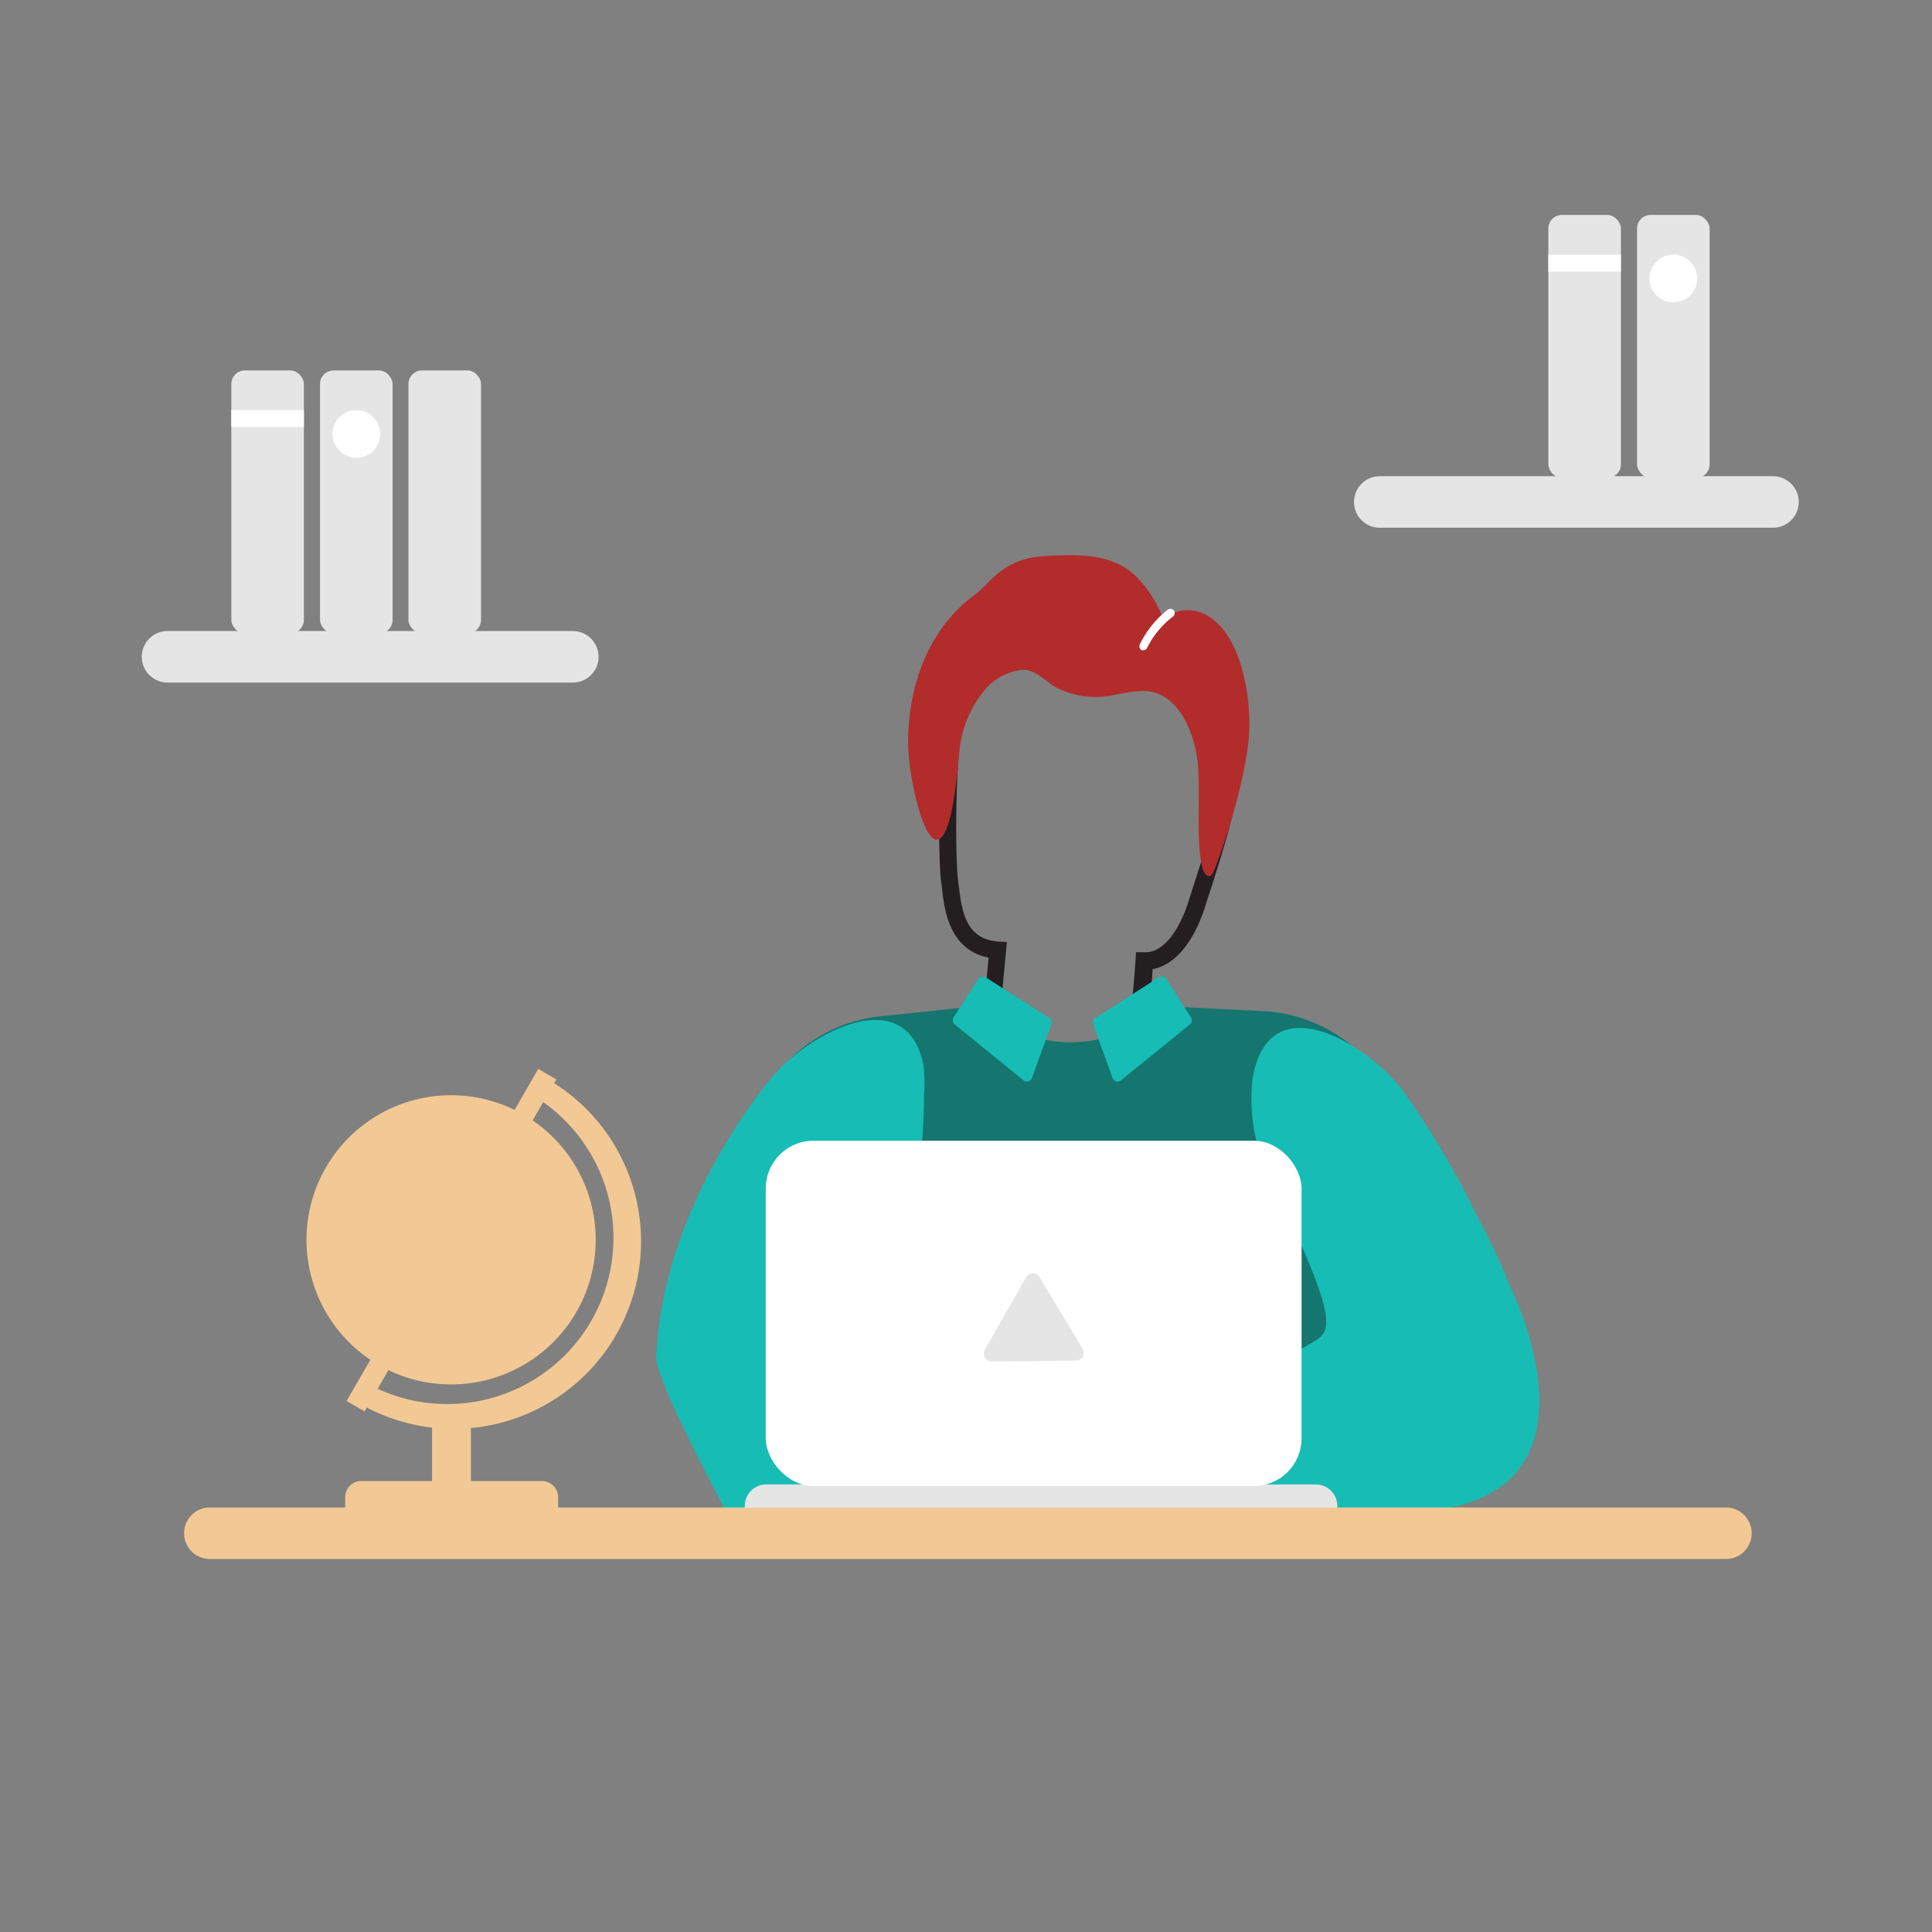
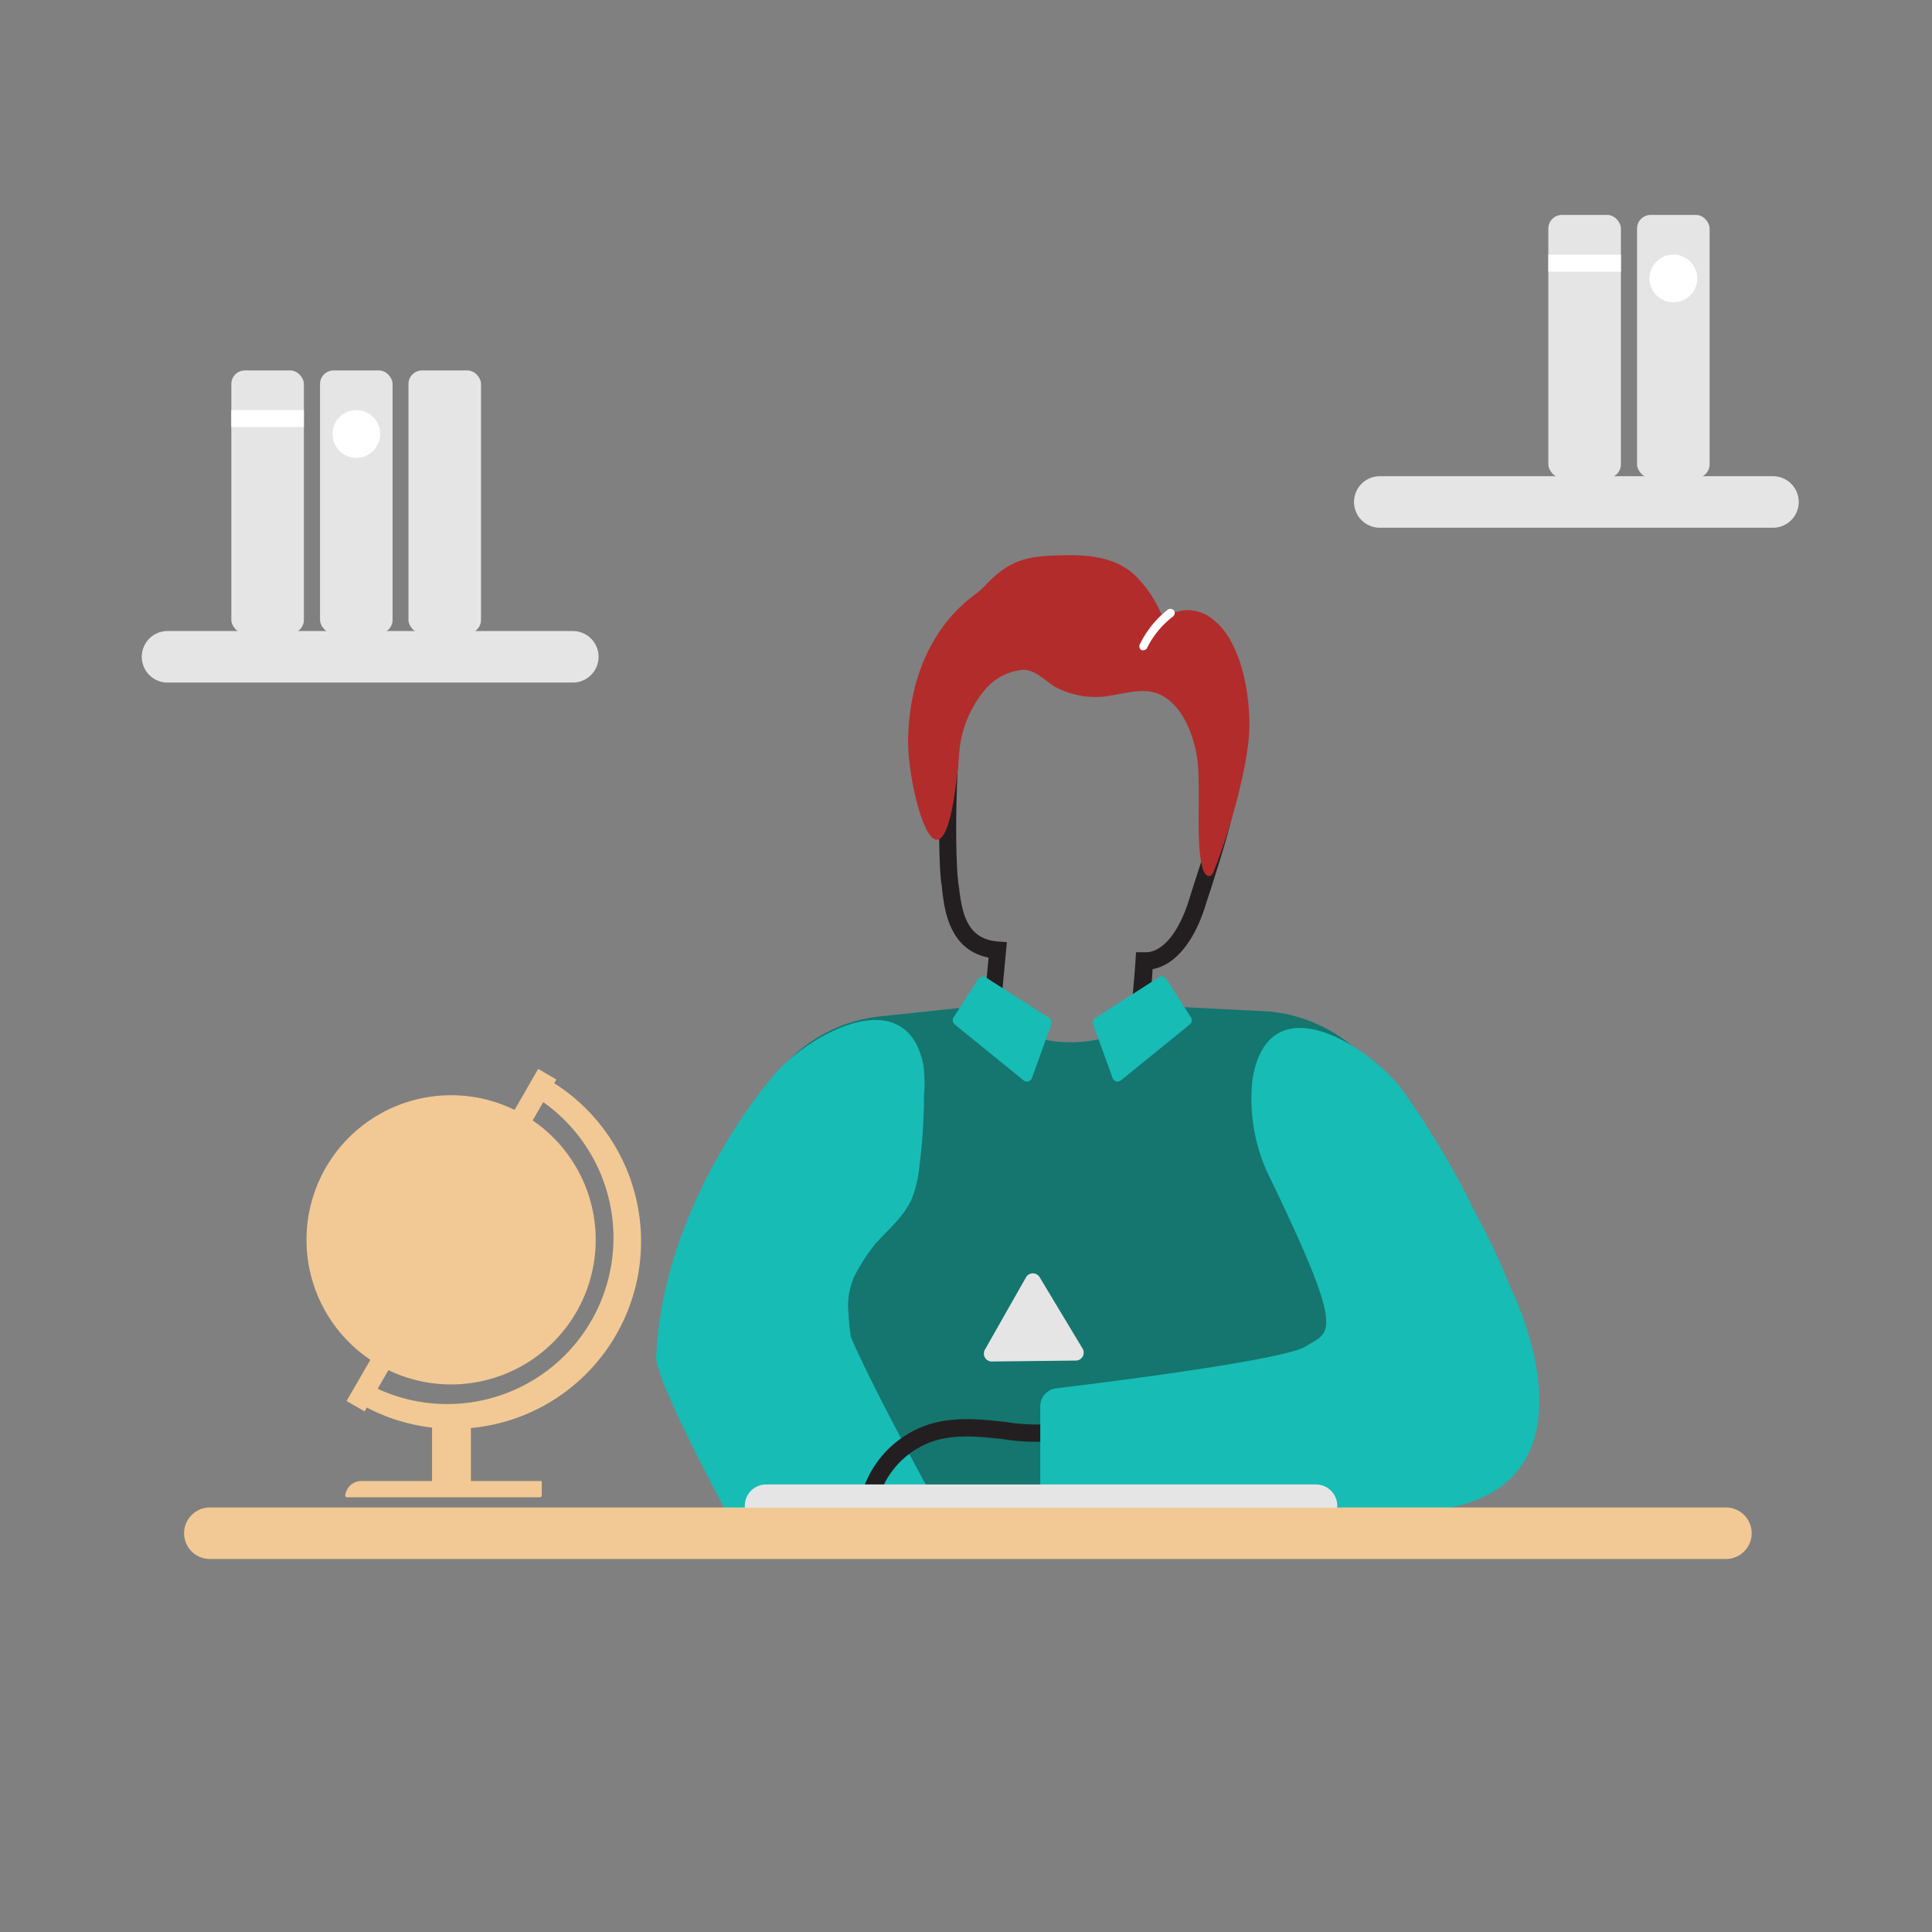
<svg xmlns="http://www.w3.org/2000/svg" viewBox="0 0 225 225">
  <rect x="0" y="0" width="225" height="225" fill="#808080" stroke="none" />
  <defs>
    <style>.cls-1{fill:#e5e5e5;}.cls-2{fill:#fff;}.cls-3{fill:#231f20;}.cls-4{fill:#14766f;}.cls-5,.cls-6{fill:#f2c994;}.cls-5{fill-rule:evenodd;}.cls-7{fill:#17bcb5;}.cls-8{fill:#b22c2c;}</style>
  </defs>
  <title>Artboard 32 copy 12</title>
  <g id="Layer_1" data-name="Layer 1">
    <rect class="cls-1" x="190.65" y="25.03" width="8.45" height="30.63" rx="1.58" />
    <rect class="cls-1" x="180.32" y="25.03" width="8.45" height="30.63" rx="1.58" />
    <rect class="cls-2" x="180.32" y="29.66" width="8.45" height="1.98" />
    <path class="cls-1" d="M206.48,61.46H160.69a3,3,0,0,1,0-6h45.79a3,3,0,0,1,0,6Z" />
    <circle class="cls-2" cx="194.88" cy="32.43" r="2.78" />
    <path class="cls-3" d="M123.78,129.25c-3.65,0-6.84-2.34-8.82-6.5a5,5,0,0,1-.55-3.44l.72-7.79c-4.59-.9-5.14-5.58-5.41-7.9,0-.3-.07-.57-.1-.82C109.2,100,109,82.18,111.71,77c1.45-2.76,4.75-5.9,12.27-5.12a41.45,41.45,0,0,1,13.9,4.52c7.35,3.86,6.62,10.89,6.27,14.27l-.07.94c-.25,3.29-2,8.5-3.07,11.94-.25.74-.46,1.39-.63,1.93-1.33,4.26-3.58,6.93-6.15,7.38a59.39,59.39,0,0,1-1.29,9.43,9.91,9.91,0,0,1-8.47,6.89Q124.13,129.25,123.78,129.25Zm-2-55.45c-3.14,0-6.59.87-8.32,4.17-2.42,4.6-2.26,22-1.88,24.54,0,.26.07.55.11.87.37,3.17,1,6,4.57,6.27l1,.07-.93,9.94a3,3,0,0,0,.35,2.15c1.79,3.77,4.48,5.67,7.58,5.42a7.87,7.87,0,0,0,6.71-5.46c.85-2.9,1.26-9.8,1.27-9.87l.06-1,1,0c2,.1,3.95-2.22,5.14-6,.17-.55.39-1.21.63-2,1.1-3.35,2.76-8.42,3-11.47l.07-1c.36-3.41.94-9.09-5.21-12.32a39.44,39.44,0,0,0-13.18-4.3A17.86,17.86,0,0,0,121.8,73.8Z" />
    <path class="cls-4" d="M115.48,117l-12.73,1.34a17.64,17.64,0,0,0-16,17.57l3.3,40.35h69.65l4.13-40.89a17.64,17.64,0,0,0-16.39-17.6l-13.4-.67s-.26,1.66-3.38,3.2c0,0-8.19,3.31-13.92-1.65C116.82,118.63,114,122,115.48,117Z" />
    <path class="cls-5" d="M63.49,125.52a21.83,21.83,0,1,1-21.33,38.1l-.49-.28,1.23-2.14A19.36,19.36,0,0,0,62.75,128l-.49-.28Z" />
    <polygon class="cls-5" points="43.34 158.01 45.43 159.23 42.46 164.37 40.36 163.16 43.34 158.01" />
    <polygon class="cls-5" points="62.68 124.48 64.79 125.72 61.82 130.85 59.7 129.65 62.68 124.48" />
    <path class="cls-5" d="M52.58,127.55a16.84,16.84,0,1,1-.09,0Z" />
    <rect class="cls-6" x="50.32" y="164.91" width="4.52" height="8.33" />
-     <path class="cls-5" d="M42.09,172.48h21A1.9,1.9,0,0,1,65,174.4v1.66a.22.22,0,0,1-.21.23H40.39a.21.21,0,0,1-.19-.23V174.4a1.88,1.88,0,0,1,1.86-1.92Z" />
+     <path class="cls-5" d="M42.09,172.48h21v1.66a.22.22,0,0,1-.21.23H40.39a.21.21,0,0,1-.19-.23V174.4a1.88,1.88,0,0,1,1.86-1.92Z" />
    <path class="cls-7" d="M101.83,145c1.5-1.72,3.37-3.22,4.32-5.3a13.24,13.24,0,0,0,.9-3.67,66,66,0,0,0,.56-8.56,13.6,13.6,0,0,0,0-2.63v-.43h-.06a.85.85,0,0,0,0-.35c-2.06-10.22-14-3.25-17.69,1.48,0,0-12.68,14.53-13.44,32.5-.11,2.71,8.16,18,8.16,18l24.78-.33s-7.43-13.41-10.27-20a25.71,25.71,0,0,1-.27-2.77,8.1,8.1,0,0,1,.69-4.32A22.27,22.27,0,0,1,101.83,145Z" />
    <path class="cls-3" d="M102.07,175.53l-2-.35a12,12,0,0,1,8.46-9.4c2.83-.79,5.72-.49,8.52-.19a22.39,22.39,0,0,0,7.4,0l.46,1.94a23.78,23.78,0,0,1-8.07.07c-2.73-.29-5.31-.56-7.76.12A10,10,0,0,0,102.07,175.53Z" />
    <path class="cls-8" d="M105.76,86.06c-.12,6.17,4.18,21.87,5.93,2A12.93,12.93,0,0,1,115,80a6.6,6.6,0,0,1,4.15-2c1.37,0,2.46,1.16,3.64,1.94a9.92,9.92,0,0,0,6.92,1c1.55-.25,3.13-.7,4.65-.31,2.77.72,4.4,4,5,7.27s-.21,10.15.7,13.25c.12.41.36.86.72.88s.49-.4.63-.72c1.65-4,3.86-11.69,4.07-16.06s-1-10.6-4.1-13a4.59,4.59,0,0,0-3.83-1.13l-1.91.52a.65.65,0,0,1-.24,0,.56.56,0,0,1-.23-.31,14,14,0,0,0-2.59-3.92c-2.13-2.35-5.23-2.78-8.23-2.75-4.11.06-6.55.18-9.66,3.58a10.27,10.27,0,0,1-1.14,1C111.79,70.53,106,75.19,105.76,86.06Z" />
    <path class="cls-2" d="M133.19,75.72a.64.64,0,0,1-.23,0,.51.51,0,0,1-.22-.67A11.56,11.56,0,0,1,136,71a.51.51,0,0,1,.7.09.51.51,0,0,1-.09.71,10.4,10.4,0,0,0-3,3.61A.48.48,0,0,1,133.19,75.72Z" />
    <path class="cls-7" d="M161.22,176.09H123.8a2.68,2.68,0,0,1-2.65-2.71h0v-9.58a2.1,2.1,0,0,1,1.81-2.11c6.24-.75,26.55-3.31,29.09-4.88,2.92-1.82,4.85-1.09-4.53-20.42a20.84,20.84,0,0,1-1.65-10.74c1.9-11.31,13.49-3.88,17.35,1.16a98.24,98.24,0,0,1,8.58,14.4,81.47,81.47,0,0,1,4.13,8.77S189.73,177.3,161.22,176.09Z" />
    <path class="cls-6" d="M201,181.56H24.44a3,3,0,1,1,0-6H201a3,3,0,0,1,0,6Z" />
    <path class="cls-7" d="M114.81,113.83l7.38,4.72a.65.65,0,0,1,.25.75l-2.26,6.24a.62.62,0,0,1-.8.38.45.45,0,0,1-.19-.11l-8-6.5a.63.63,0,0,1-.14-.82l2.87-4.47a.64.64,0,0,1,.87-.2Z" />
    <path class="cls-7" d="M134.94,113.83l-7.38,4.72a.65.65,0,0,0-.25.75l2.26,6.24a.62.62,0,0,0,.8.38.45.45,0,0,0,.19-.11l8-6.5a.63.63,0,0,0,.14-.82L135.82,114a.64.64,0,0,0-.87-.2Z" />
    <rect class="cls-1" x="37.27" y="43.14" width="8.45" height="30.63" rx="1.58" />
    <rect class="cls-1" x="26.94" y="43.14" width="8.45" height="30.63" rx="1.58" />
    <rect class="cls-2" x="26.94" y="47.76" width="8.45" height="1.98" />
    <circle class="cls-2" cx="41.5" cy="50.54" r="2.78" />
    <rect class="cls-1" x="47.57" y="43.14" width="8.45" height="30.63" rx="1.58" />
    <path class="cls-1" d="M66.71,79.49H19.51a3,3,0,0,1,0-6h47.2a3,3,0,0,1,0,6Z" />
    <path class="cls-1" d="M89.25,172.88h64a2.49,2.49,0,0,1,2.49,2.49v.22a0,0,0,0,1,0,0h-69a0,0,0,0,1,0,0v-.22A2.49,2.49,0,0,1,89.25,172.88Z" />
-     <rect class="cls-2" x="89.18" y="132.85" width="62.4" height="40.21" rx="5.55" />
    <path class="cls-1" d="M114.71,157.17l4.78-8.42a.92.92,0,0,1,1.59,0l5,8.31a.92.92,0,0,1-.78,1.39l-9.75.11A.92.92,0,0,1,114.71,157.17Z" />
  </g>
</svg>